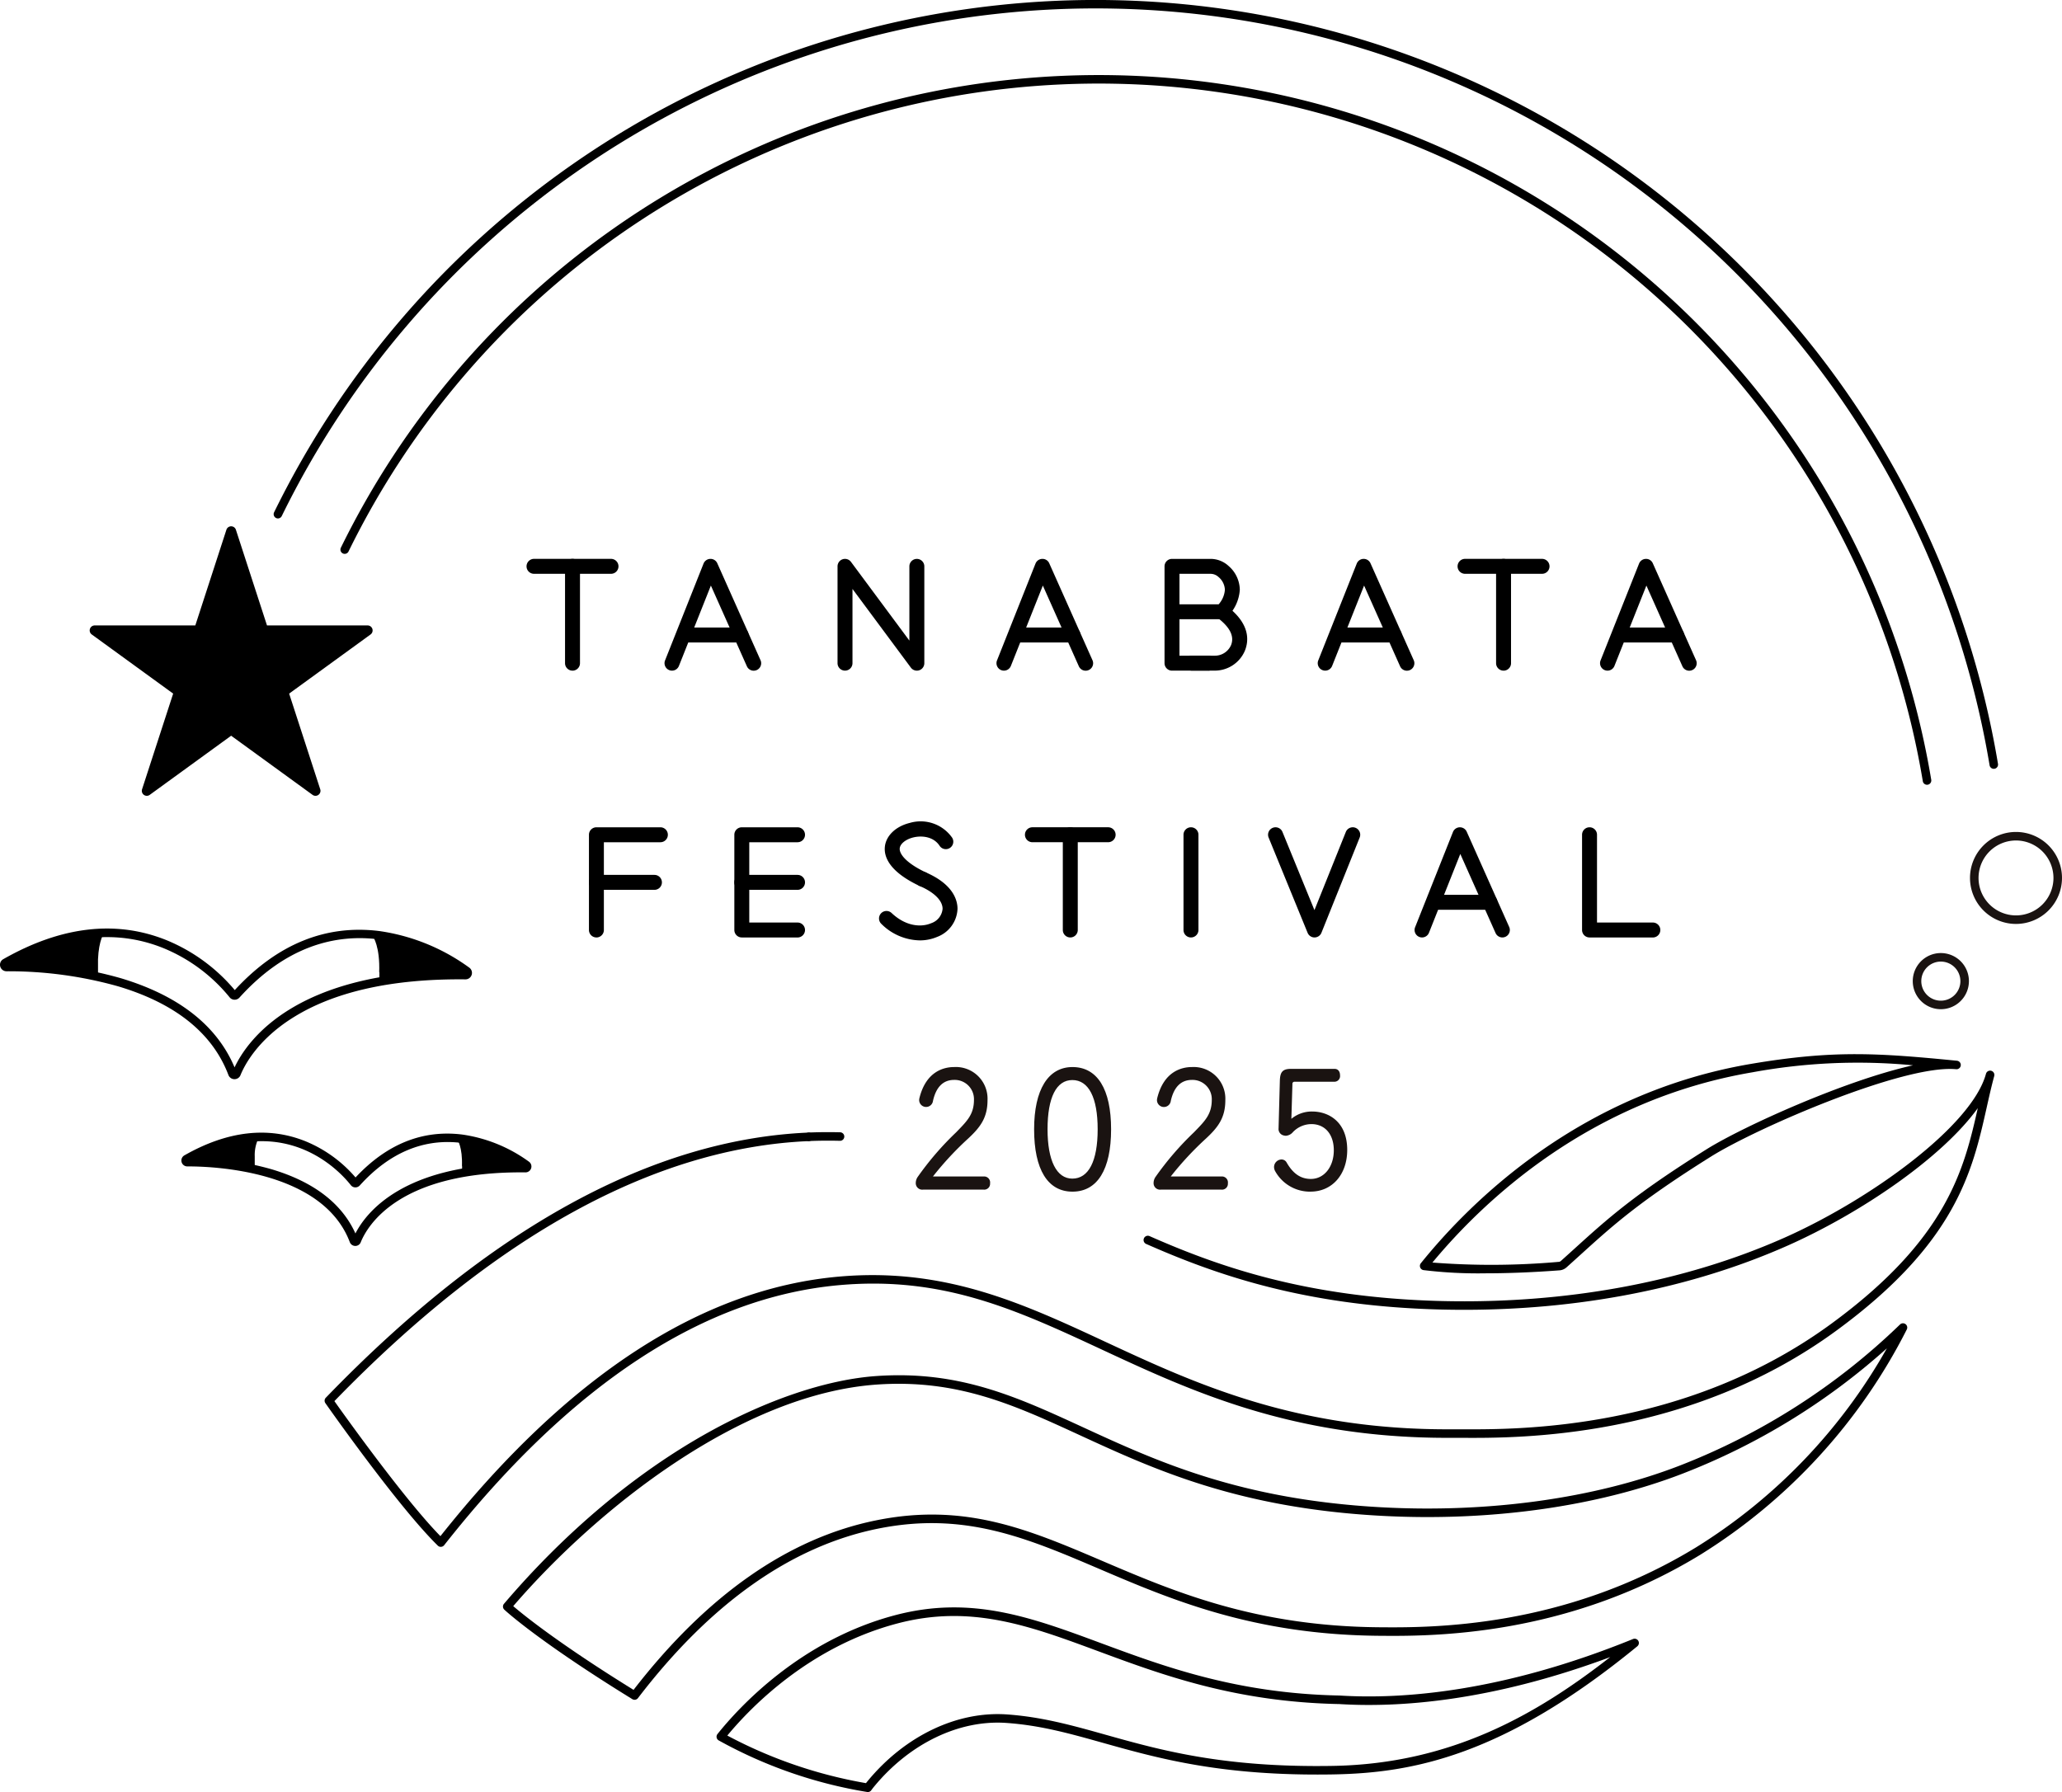
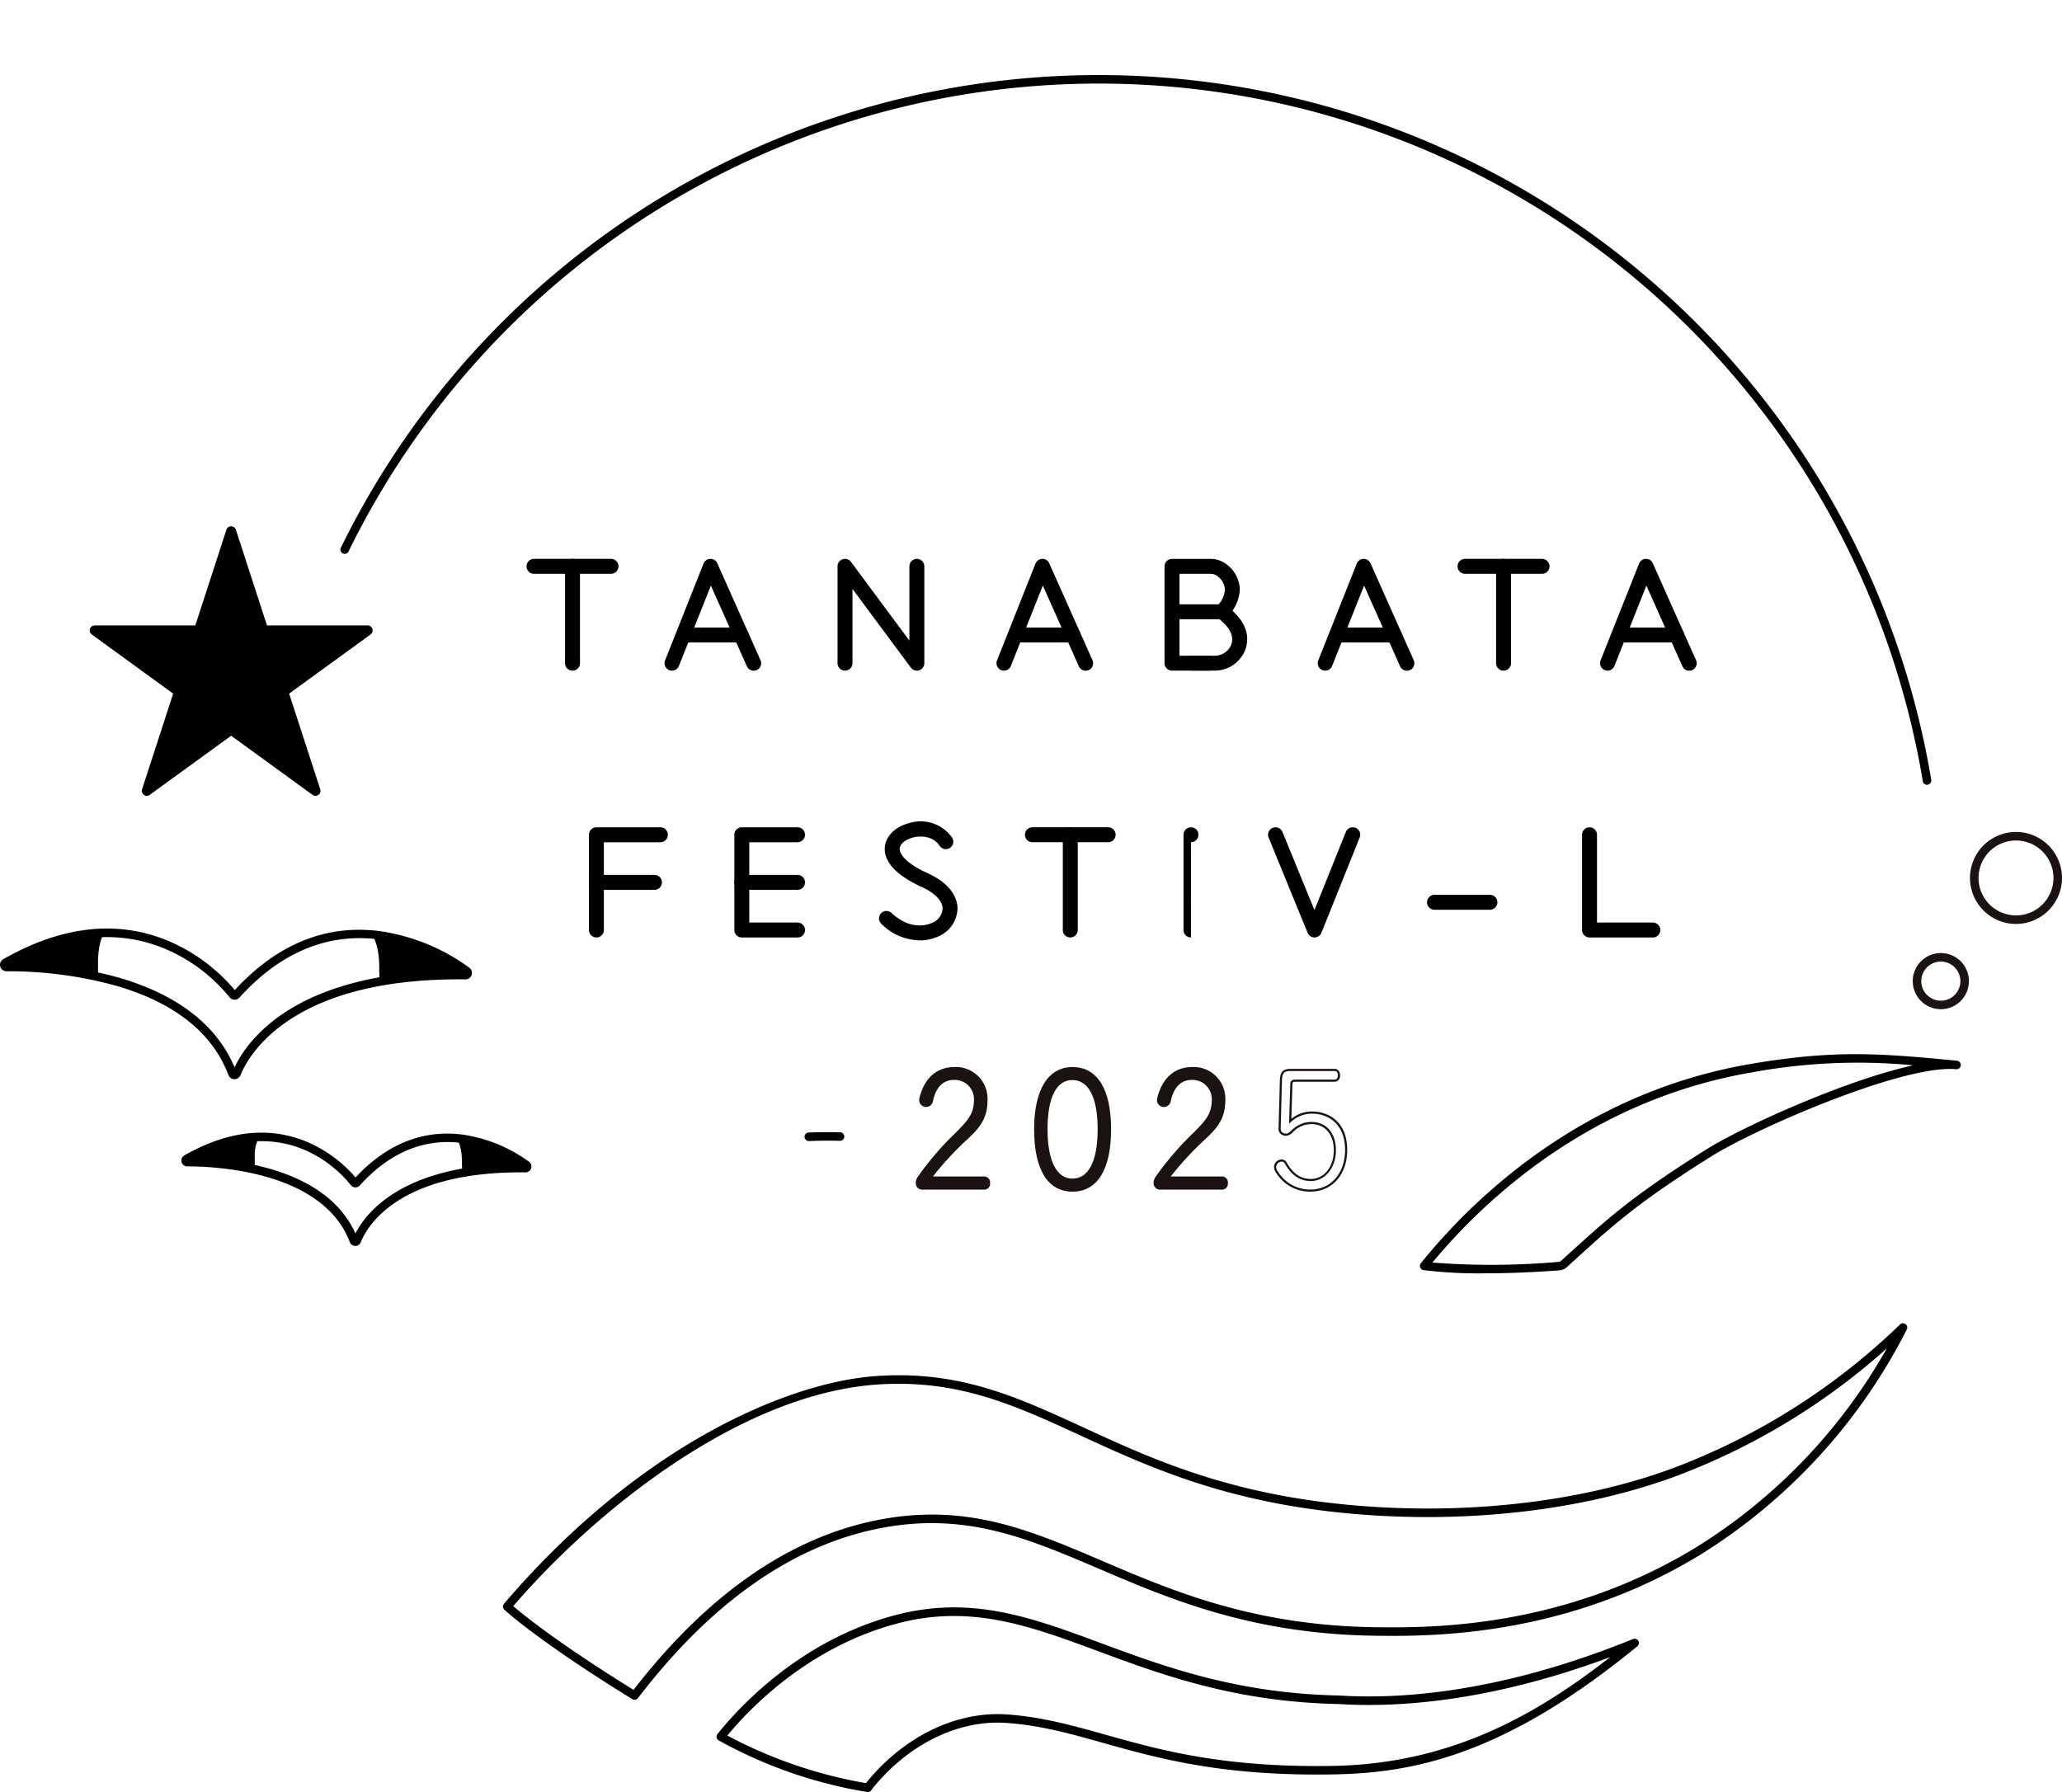
<svg xmlns="http://www.w3.org/2000/svg" id="グループ_9375" data-name="グループ 9375" width="400" height="347.687" viewBox="0 0 400 347.687">
  <defs>
    <clipPath id="clip-path">
      <rect id="長方形_4145" data-name="長方形 4145" width="400" height="347.686" fill="none" />
    </clipPath>
  </defs>
  <g id="グループ_9277" data-name="グループ 9277" clip-path="url(#clip-path)">
    <path id="パス_3733" data-name="パス 3733" d="M261.337,693.541a.827.827,0,0,1-.434-.123c-18.159-11.19-24.567-17.113-24.83-17.36a.827.827,0,0,1-.065-1.141c11.795-13.859,25.441-25.323,39.462-33.154,11.588-6.471,23.266-10.392,32.885-11.041,16.022-1.084,27.156,4.044,40.046,9.979,14.254,6.562,30.409,14,57.824,15.491,20.833,1.133,41.336-1.722,57.731-8.037a128.1,128.1,0,0,0,42.861-27.43.828.828,0,0,1,1.309.977,109.943,109.943,0,0,1-40.051,43.7c-26.258,16.028-52.46,15.806-62.326,15.724-24.364-.206-40.278-7-54.319-13s-26.142-11.162-42.855-7.79c-16.807,3.393-32.478,14.456-46.58,32.881a.827.827,0,0,1-.658.324M237.8,675.372c1.936,1.662,8.791,7.242,23.34,16.245,14.234-18.4,30.082-29.466,47.11-32.9,17.217-3.476,29.551,1.791,43.833,7.89,13.9,5.935,29.649,12.661,53.682,12.864,9.732.082,35.595.3,61.45-15.481a107.5,107.5,0,0,0,37.045-38.634A129.151,129.151,0,0,1,464.55,649.7c-16.608,6.4-37.355,9.291-58.416,8.145-27.73-1.508-44.038-9.016-58.426-15.64-12.684-5.839-23.64-10.883-39.242-9.831-26.4,1.78-54.419,24.129-70.669,43" transform="translate(-138.239 -363.753)" />
    <path id="パス_3734" data-name="パス 3734" d="M377.984,532.6a.828.828,0,0,1-.034-1.654c2.032-.086,4.094-.1,6.128-.049a.827.827,0,0,1-.044,1.654c-2-.053-4.019-.036-6.014.048h-.036" transform="translate(-221.101 -311.212)" />
-     <path id="パス_3735" data-name="パス 3735" d="M174.726,594.424a.827.827,0,0,1-.578-.235c-7.6-7.426-21.235-26.824-21.812-27.646a.828.828,0,0,1,.082-1.05c31.72-32.845,63.227-50.154,93.646-51.446a.827.827,0,0,1,.07,1.653c-29.829,1.267-60.8,18.241-92.05,50.45,2.261,3.191,13.692,19.183,20.569,26.2,24.695-31.117,50.748-48.063,77.445-50.369,20.513-1.774,35.6,5.244,51.564,12.671,17.315,8.054,36.957,17.181,67.338,16.963.539,0,1.185,0,1.929,0,10.7.051,43.215.214,71.445-20.413,22.557-16.482,25.83-29.983,28.507-41.9-6.893,9.588-22.655,20.354-36.862,26.664-19.617,8.712-42.846,13-67.176,12.417-26.517-.642-43.85-6.8-57.307-12.737a.828.828,0,0,1,.668-1.515c13.309,5.873,30.451,11.962,56.679,12.6,24.085.581,47.069-3.661,66.464-12.275,16.68-7.408,36.38-21.676,39.122-31.812a.828.828,0,0,1,1.6.432c-.543,2-.992,4.005-1.466,6.123-2.764,12.318-5.9,26.278-29.251,43.343-28.669,20.948-61.6,20.791-72.429,20.731-.737,0-1.376-.006-1.909,0-.362,0-.726,0-1.085,0-30.153,0-49.695-9.09-66.963-17.121-16.447-7.65-30.652-14.256-50.724-12.523-26.431,2.284-52.292,19.266-76.864,50.475a.826.826,0,0,1-.6.314l-.054,0" transform="translate(-89.216 -294.308)" />
    <path id="パス_3736" data-name="パス 3736" d="M365.266,789.537a.876.876,0,0,1-.14-.012,88.875,88.875,0,0,1-28.8-10.017.828.828,0,0,1-.211-1.221c4.252-5.315,16.118-18.2,34.415-23.049,14.8-3.921,26.454.4,39.949,5.4,12.377,4.586,26.406,9.784,46.326,10.175,11.852.747,31.311-.554,56.911-10.963a.828.828,0,0,1,.836,1.407c-26.12,21.414-43.821,24.6-59.06,24.863-21.493.358-33.769-3.083-44.6-6.125-6.5-1.825-12.116-3.4-18.747-3.866-9.118-.634-18.682,3.949-25.581,12.272-.238.286-.447.554-.622.8a.828.828,0,0,1-.67.342m-27.253-10.964a89.588,89.588,0,0,0,26.9,9.234q.175-.224.375-.465c7.237-8.732,17.319-13.542,26.97-12.867,6.8.476,12.764,2.15,19.079,3.923,10.725,3.011,22.881,6.425,44.127,6.063,22.979-.39,39.575-10,53.825-21.113-23.41,8.722-41.353,9.82-52.552,9.115-20.165-.4-34.332-5.645-46.832-10.277-13.231-4.9-24.658-9.137-38.95-5.348-17.014,4.508-28.336,16.174-32.938,21.735" transform="translate(-196.933 -441.851)" />
    <path id="パス_3737" data-name="パス 3737" d="M678.355,536.823a87.662,87.662,0,0,1-11.962-.621.828.828,0,0,1-.519-1.338c9.69-12.028,30.9-33.047,64.037-38.672,16.113-2.735,24.792-2.091,39.987-.612a.828.828,0,0,1-.16,1.647c-10.134-.982-38.524,11.322-47.445,16.86-14.03,8.783-19.073,13.355-25.461,19.144-.865.784-1.756,1.592-2.7,2.437a2.3,2.3,0,0,1-1.355.578c-5.752.432-10.558.577-14.424.577m-10.238-2.089a147.756,147.756,0,0,0,24.538-.138.642.642,0,0,0,.374-.16c.94-.842,1.829-1.648,2.692-2.43,6.447-5.844,11.541-10.46,25.7-19.323,6.983-4.335,26.7-13.289,39.934-16.217a112.772,112.772,0,0,0-31.164,1.357c-31.557,5.356-52.129,24.919-62.071,36.91" transform="translate(-390.248 -289.777)" />
    <path id="パス_3738" data-name="パス 3738" d="M263.231,264.957H248.3a1.448,1.448,0,1,1,0-2.9h14.935a1.448,1.448,0,1,1,0,2.9" transform="translate(-144.709 -153.628)" />
    <path id="パス_3739" data-name="パス 3739" d="M266.343,283.745A1.448,1.448,0,0,1,264.9,282.3V263.509a1.448,1.448,0,0,1,2.9,0V282.3a1.448,1.448,0,0,1-1.448,1.448" transform="translate(-155.29 -153.628)" />
    <path id="パス_3740" data-name="パス 3740" d="M313,283.744a1.45,1.45,0,0,1-1.346-1.984l7.467-18.788a1.449,1.449,0,0,1,1.316-.913,1.428,1.428,0,0,1,1.353.858l8.378,18.788a1.448,1.448,0,1,1-2.645,1.179l-6.979-15.649-6.2,15.595a1.447,1.447,0,0,1-1.346.914" transform="translate(-182.643 -153.626)" />
    <path id="パス_3741" data-name="パス 3741" d="M329.874,297.158H318.945a1.448,1.448,0,0,1,0-2.9h10.928a1.448,1.448,0,1,1,0,2.9" transform="translate(-186.126 -172.505)" />
    <path id="パス_3742" data-name="パス 3742" d="M408.053,283.745a1.448,1.448,0,0,1-1.164-.585l-11.326-15.267v14.4a1.448,1.448,0,0,1-2.9,0V263.509a1.448,1.448,0,0,1,2.611-.863L406.6,277.914v-14.4a1.448,1.448,0,0,1,2.9,0V282.3a1.449,1.449,0,0,1-1.448,1.448" transform="translate(-230.193 -153.628)" />
    <path id="パス_3743" data-name="パス 3743" d="M468.625,283.744a1.449,1.449,0,0,1-1.345-1.984l7.467-18.788a1.448,1.448,0,0,1,1.316-.913,1.425,1.425,0,0,1,1.353.858l8.378,18.788a1.448,1.448,0,1,1-2.645,1.179l-6.979-15.649-6.2,15.595a1.448,1.448,0,0,1-1.346.914" transform="translate(-273.874 -153.626)" />
    <path id="パス_3744" data-name="パス 3744" d="M485.5,297.158H474.568a1.448,1.448,0,0,1,0-2.9H485.5a1.448,1.448,0,0,1,0,2.9" transform="translate(-277.357 -172.505)" />
    <path id="パス_3745" data-name="パス 3745" d="M619.237,283.745a1.45,1.45,0,0,1-1.346-1.984l7.468-18.788a1.448,1.448,0,0,1,1.316-.913h.03a1.447,1.447,0,0,1,1.322.859l8.378,18.788a1.448,1.448,0,1,1-2.645,1.179l-6.979-15.649-6.2,15.595a1.449,1.449,0,0,1-1.346.914" transform="translate(-362.167 -153.628)" />
    <path id="パス_3746" data-name="パス 3746" d="M636.108,297.158H625.18a1.448,1.448,0,1,1,0-2.9h10.928a1.448,1.448,0,0,1,0,2.9" transform="translate(-365.651 -172.505)" />
    <path id="パス_3747" data-name="パス 3747" d="M751.6,283.745a1.45,1.45,0,0,1-1.346-1.983l7.467-18.788a1.448,1.448,0,0,1,1.316-.913,1.418,1.418,0,0,1,1.352.858l8.379,18.788a1.448,1.448,0,1,1-2.645,1.179l-6.98-15.649-6.2,15.595a1.449,1.449,0,0,1-1.346.914" transform="translate(-439.765 -153.627)" />
    <path id="パス_3748" data-name="パス 3748" d="M768.476,297.158H757.548a1.448,1.448,0,0,1,0-2.9h10.928a1.448,1.448,0,1,1,0,2.9" transform="translate(-443.249 -172.505)" />
-     <path id="パス_3749" data-name="パス 3749" d="M664.637,409.294a1.449,1.449,0,0,1-1.345-1.984l7.344-18.477a1.448,1.448,0,0,1,1.316-.913h.03a1.447,1.447,0,0,1,1.322.858l8.24,18.477a1.448,1.448,0,1,1-2.645,1.18l-6.841-15.34-6.075,15.285a1.449,1.449,0,0,1-1.346.914" transform="translate(-388.781 -227.411)" />
    <path id="パス_3750" data-name="パス 3750" d="M681.231,422.485H670.483a1.448,1.448,0,1,1,0-2.9h10.748a1.448,1.448,0,1,1,0,2.9" transform="translate(-392.209 -245.976)" />
    <path id="パス_3751" data-name="パス 3751" d="M699.741,264.957H684.805a1.448,1.448,0,1,1,0-2.9h14.935a1.448,1.448,0,1,1,0,2.9" transform="translate(-400.605 -153.628)" />
    <path id="パス_3752" data-name="パス 3752" d="M702.853,283.745a1.448,1.448,0,0,1-1.448-1.448V263.509a1.448,1.448,0,0,1,2.9,0V282.3a1.448,1.448,0,0,1-1.448,1.448" transform="translate(-411.185 -153.628)" />
    <path id="パス_3753" data-name="パス 3753" d="M496.666,390.816H481.977a1.448,1.448,0,1,1,0-2.9h14.688a1.448,1.448,0,1,1,0,2.9" transform="translate(-281.701 -227.411)" />
    <path id="パス_3754" data-name="パス 3754" d="M499.726,409.294a1.448,1.448,0,0,1-1.448-1.448V389.368a1.448,1.448,0,1,1,2.9,0v18.477a1.448,1.448,0,0,1-1.448,1.448" transform="translate(-292.106 -227.411)" />
    <path id="パス_3755" data-name="パス 3755" d="M288.82,413.144H277.565a1.448,1.448,0,0,1,0-2.9H288.82a1.448,1.448,0,0,1,0,2.9" transform="translate(-161.868 -240.5)" />
    <path id="パス_3756" data-name="パス 3756" d="M277.564,409.294a1.448,1.448,0,0,1-1.448-1.448V389.368a1.448,1.448,0,0,1,1.448-1.448h12.409a1.448,1.448,0,1,1,0,2.9H279.012v17.029a1.448,1.448,0,0,1-1.448,1.448" transform="translate(-161.868 -227.411)" />
    <path id="パス_3757" data-name="パス 3757" d="M356.537,409.294H345.728a1.448,1.448,0,0,1-1.448-1.448V389.368a1.448,1.448,0,0,1,1.448-1.448h10.809a1.448,1.448,0,1,1,0,2.9h-9.361V406.4h9.361a1.448,1.448,0,1,1,0,2.9" transform="translate(-201.827 -227.411)" />
    <path id="パス_3758" data-name="パス 3758" d="M356.537,413.144H345.728a1.448,1.448,0,1,1,0-2.9h10.809a1.448,1.448,0,1,1,0,2.9" transform="translate(-201.827 -240.5)" />
-     <path id="パス_3759" data-name="パス 3759" d="M556.306,409.294a1.448,1.448,0,0,1-1.448-1.448V389.368a1.448,1.448,0,1,1,2.9,0v18.477a1.448,1.448,0,0,1-1.448,1.448" transform="translate(-325.275 -227.411)" />
+     <path id="パス_3759" data-name="パス 3759" d="M556.306,409.294a1.448,1.448,0,0,1-1.448-1.448V389.368a1.448,1.448,0,1,1,2.9,0a1.448,1.448,0,0,1-1.448,1.448" transform="translate(-325.275 -227.411)" />
    <path id="パス_3760" data-name="パス 3760" d="M603.515,409.292a1.448,1.448,0,0,1-1.34-.9l-7.561-18.477a1.448,1.448,0,1,1,2.681-1.1l6.207,15.171,6.087-15.162a1.448,1.448,0,0,1,2.688,1.079l-7.418,18.478a1.448,1.448,0,0,1-1.339.909Z" transform="translate(-348.517 -227.409)" />
    <path id="パス_3761" data-name="パス 3761" d="M755.441,409.294h-12.28a1.448,1.448,0,0,1-1.448-1.448V389.368a1.448,1.448,0,1,1,2.9,0V406.4h10.832a1.448,1.448,0,0,1,0,2.9" transform="translate(-434.815 -227.411)" />
    <path id="パス_3762" data-name="パス 3762" d="M422.166,397.87a1.444,1.444,0,0,1-.618-.139c-5.914-2.794-6.924-5.675-6.73-7.6.216-2.147,2.11-3.964,4.825-4.629a7.472,7.472,0,0,1,8.212,2.844,1.448,1.448,0,0,1-2.421,1.591c-1.2-1.826-3.5-2.014-5.1-1.621-1.461.358-2.544,1.224-2.632,2.107-.107,1.055,1.173,2.842,5.086,4.69a1.449,1.449,0,0,1-.62,2.758" transform="translate(-243.166 -225.839)" />
    <path id="パス_3763" data-name="パス 3763" d="M420,422.078a10.809,10.809,0,0,1-7.438-3.2,1.448,1.448,0,1,1,1.986-2.109c2.84,2.676,5.832,2.774,7.683,1.976a3.244,3.244,0,0,0,2.207-2.787c0-1.593-1.611-3.2-4.422-4.419a1.448,1.448,0,1,1,1.149-2.658c5.369,2.322,6.17,5.431,6.169,7.078a6.071,6.071,0,0,1-3.956,5.446,8.572,8.572,0,0,1-3.379.674" transform="translate(-241.589 -239.628)" />
    <path id="パス_3764" data-name="パス 3764" d="M554.462,283.745h-7.047a1.448,1.448,0,0,1-1.448-1.448V263.509a1.448,1.448,0,0,1,1.448-1.448h7.425a5.155,5.155,0,0,1,3.557,1.382,6.216,6.216,0,0,1,2.172,4.629,8.123,8.123,0,0,1-2.493,5.31,1.449,1.449,0,0,1-.983.385h-8.229v7.081h5.6a1.448,1.448,0,1,1,0,2.9m-5.6-12.874h7.6a4.736,4.736,0,0,0,1.211-2.827,3.409,3.409,0,0,0-1.262-2.493,2.269,2.269,0,0,0-1.57-.594h-5.977Z" transform="translate(-320.063 -153.628)" />
    <path id="パス_3765" data-name="パス 3765" d="M561.128,296.227h-4.383a1.448,1.448,0,0,1,0-2.9h4.383a3.426,3.426,0,0,0,3.2-2.026c.7-1.713-.19-3.511-2.635-5.344a1.448,1.448,0,0,1,1.737-2.318c4.522,3.39,4.443,6.631,3.581,8.752a6.346,6.346,0,0,1-5.883,3.832" transform="translate(-325.532 -166.11)" />
    <path id="パス_3766" data-name="パス 3766" d="M932.517,407.954a8.923,8.923,0,1,1,8.922-8.923,8.932,8.932,0,0,1-8.922,8.923m0-16.19a7.267,7.267,0,1,0,7.267,7.267,7.275,7.275,0,0,0-7.267-7.267" transform="translate(-541.44 -228.694)" fill="#1a1311" />
    <path id="パス_3767" data-name="パス 3767" d="M902.2,457.786a5.447,5.447,0,1,1,5.447-5.447,5.453,5.453,0,0,1-5.447,5.447m0-9.239a3.792,3.792,0,1,0,3.792,3.792,3.8,3.8,0,0,0-3.792-3.792" transform="translate(-525.703 -261.982)" fill="#1a1311" />
-     <path id="パス_3768" data-name="パス 3768" d="M462,149.167a.828.828,0,0,1-.816-.692A175.806,175.806,0,0,0,129.9,100.1a.828.828,0,1,1-1.486-.729,177.467,177.467,0,0,1,334.4,48.832.828.828,0,0,1-.681.952.849.849,0,0,1-.136.011" transform="translate(-75.231 -0.001)" />
    <path id="パス_3769" data-name="パス 3769" d="M467.393,172.9a.828.828,0,0,1-.815-.692A162.062,162.062,0,0,0,161.2,127.615a.828.828,0,1,1-1.486-.729,163.721,163.721,0,0,1,308.5,45.05.828.828,0,0,1-.681.952.854.854,0,0,1-.136.011" transform="translate(-93.579 -20.642)" />
    <path id="パス_3770" data-name="パス 3770" d="M70.8,248.885l6.218,19.136H97.139a.14.14,0,0,1,.082.254L80.943,280.1l6.217,19.136a.14.14,0,0,1-.216.157L70.667,287.569,54.389,299.4a.141.141,0,0,1-.216-.157L60.39,280.1,44.112,268.275a.14.14,0,0,1,.082-.254h20.12l6.218-19.136a.141.141,0,0,1,.267,0" transform="translate(-25.826 -145.847)" />
    <path id="パス_3771" data-name="パス 3771" d="M53.133,299.078a.969.969,0,0,1-.921-1.268l6.032-18.564L42.452,267.772a.968.968,0,0,1,.569-1.751H62.541l6.032-18.564a.968.968,0,0,1,1.842,0l6.032,18.564h19.52a.968.968,0,0,1,.569,1.751L80.743,279.246l6.032,18.564a.968.968,0,0,1-1.49,1.082L69.493,287.419,53.7,298.892a.966.966,0,0,1-.569.185m16.36-13.7L84.547,296.31l-5.75-17.7,15.054-10.937H75.243l-5.75-17.7-5.75,17.7H45.136L60.19,278.613l-5.75,17.7Zm26.472-17.7h0ZM68.84,247.968v0Z" transform="translate(-24.653 -144.675)" />
    <path id="パス_3772" data-name="パス 3772" d="M431.042,524.207c-.685,0-1.205-.332-1.205-1.087a1.893,1.893,0,0,1,.356-1.087,57.826,57.826,0,0,1,7.424-8.606c2.054-2.114,3.506-3.5,3.506-6.432a3.921,3.921,0,0,0-4.055-4.076c-2,0-3.616,1.177-4.3,4.227-.164.665-.6,1.027-1.014,1.027a1.169,1.169,0,0,1-1.26-1.147,1.659,1.659,0,0,1,.055-.362c.794-3.171,2.821-5.828,6.547-5.828a5.928,5.928,0,0,1,6.246,6.19c0,3.352-1.342,5.134-3.644,7.278a59.187,59.187,0,0,0-7.15,7.761h10.328c.657,0,.959.483.959,1.118a.931.931,0,0,1-1.014,1.027Z" transform="translate(-251.984 -293.604)" fill="#1a1311" />
    <path id="パス_3773" data-name="パス 3773" d="M442.529,524.121H430.75a1.259,1.259,0,0,1-1.413-1.294,2.107,2.107,0,0,1,.4-1.209,57.982,57.982,0,0,1,7.445-8.631l.2-.208c1.953-2.006,3.243-3.331,3.243-6.077a3.737,3.737,0,0,0-3.848-3.87c-2.114,0-3.493,1.368-4.1,4.066a1.346,1.346,0,0,1-2.682-.166,1.863,1.863,0,0,1,.06-.408c1.306-5.211,4.789-5.989,6.749-5.989a6.147,6.147,0,0,1,6.453,6.4c0,3.34-1.3,5.188-3.709,7.429a61.03,61.03,0,0,0-6.877,7.4h9.914a1.161,1.161,0,0,1,1.166,1.324,1.139,1.139,0,0,1-1.221,1.234m-5.753-21.7a4.132,4.132,0,0,1,4.261,4.284c0,2.915-1.409,4.362-3.36,6.365l-.2.211a57.648,57.648,0,0,0-7.4,8.578,1.69,1.69,0,0,0-.321.971c0,.727.543.88,1,.88h11.78a.73.73,0,0,0,.807-.82c0-.34-.1-.91-.752-.91H431.845l.245-.33a60.086,60.086,0,0,1,7.175-7.789c2.373-2.211,3.578-3.92,3.578-7.127a5.752,5.752,0,0,0-6.039-5.984c-4.286,0-5.816,3.554-6.346,5.672a1.45,1.45,0,0,0-.049.312.964.964,0,0,0,1.053.94c.288,0,.665-.272.813-.869.813-3.623,2.9-4.385,4.5-4.385" transform="translate(-251.69 -293.311)" fill="#1a1311" />
    <path id="パス_3774" data-name="パス 3774" d="M499.84,512.7c0,7.036-2.137,11.9-7.287,11.9-4.986,0-7.232-4.862-7.232-11.9,0-7.006,2.246-11.868,7.232-11.868,5.15,0,7.287,4.862,7.287,11.868m-12.327,0c0,5.979,1.671,9.784,5.013,9.784,3.452,0,5.123-3.745,5.123-9.784,0-5.979-1.671-9.754-5.123-9.754-3.37,0-5.013,3.775-5.013,9.754" transform="translate(-284.51 -293.604)" fill="#1a1311" />
    <path id="パス_3775" data-name="パス 3775" d="M492.26,524.513c-4.8,0-7.439-4.3-7.439-12.1,0-7.674,2.712-12.075,7.439-12.075,4.833,0,7.494,4.288,7.494,12.075,0,7.806-2.661,12.1-7.494,12.1m0-23.766c-2.624,0-7.025,1.515-7.025,11.661,0,10.172,4.4,11.691,7.025,11.691,3.23,0,7.08-2.028,7.08-11.691,0-9.638-3.85-11.661-7.08-11.661m-.027,21.652c-3.318,0-5.22-3.642-5.22-9.991,0-6.423,1.854-9.961,5.22-9.961,3.437,0,5.33,3.538,5.33,9.961,0,6.443-1.893,9.991-5.33,9.991m0-19.538c-3.1,0-4.806,3.39-4.806,9.547,0,6.086,1.752,9.577,4.806,9.577,3.17,0,4.916-3.4,4.916-9.577,0-6.157-1.746-9.547-4.916-9.547" transform="translate(-284.217 -293.311)" fill="#1a1311" />
    <path id="パス_3776" data-name="パス 3776" d="M542.54,524.207c-.685,0-1.205-.332-1.205-1.087a1.893,1.893,0,0,1,.356-1.087,57.8,57.8,0,0,1,7.424-8.606c2.054-2.114,3.506-3.5,3.506-6.432a3.921,3.921,0,0,0-4.055-4.076c-2,0-3.616,1.177-4.3,4.227-.165.665-.6,1.027-1.013,1.027a1.169,1.169,0,0,1-1.26-1.147,1.638,1.638,0,0,1,.055-.362c.794-3.171,2.821-5.828,6.547-5.828a5.928,5.928,0,0,1,6.246,6.19c0,3.352-1.343,5.134-3.644,7.278a59.132,59.132,0,0,0-7.15,7.761h10.328c.657,0,.959.483.959,1.118a.931.931,0,0,1-1.013,1.027Z" transform="translate(-317.347 -293.604)" fill="#1a1311" />
    <path id="パス_3777" data-name="パス 3777" d="M554.026,524.121h-11.78a1.259,1.259,0,0,1-1.413-1.294,2.107,2.107,0,0,1,.4-1.209,57.941,57.941,0,0,1,7.445-8.631l.2-.208c1.953-2.006,3.243-3.331,3.243-6.077a3.738,3.738,0,0,0-3.848-3.87c-2.114,0-3.493,1.368-4.1,4.066a1.346,1.346,0,0,1-2.683-.166,1.836,1.836,0,0,1,.06-.408c1.305-5.211,4.789-5.989,6.749-5.989a6.147,6.147,0,0,1,6.453,6.4c0,3.34-1.3,5.188-3.709,7.429a61.014,61.014,0,0,0-6.877,7.4h9.914a1.161,1.161,0,0,1,1.166,1.324,1.138,1.138,0,0,1-1.221,1.234m-5.753-21.7a4.132,4.132,0,0,1,4.261,4.284c0,2.915-1.409,4.362-3.36,6.365l-.2.211a57.626,57.626,0,0,0-7.4,8.578,1.691,1.691,0,0,0-.321.971c0,.727.543.88,1,.88h11.78a.73.73,0,0,0,.807-.82c0-.34-.1-.91-.752-.91H543.342l.245-.33a60.008,60.008,0,0,1,7.175-7.789c2.373-2.211,3.578-3.92,3.578-7.127a5.691,5.691,0,0,0-6.039-5.984c-4.285,0-5.816,3.554-6.346,5.672a1.464,1.464,0,0,0-.049.312.964.964,0,0,0,1.053.94c.288,0,.665-.272.813-.869.813-3.623,2.9-4.385,4.5-4.385" transform="translate(-317.053 -293.311)" fill="#1a1311" />
-     <path id="パス_3778" data-name="パス 3778" d="M600.742,511.645a6.139,6.139,0,0,1,4.273-1.661c3.534,0,6.575,2.386,6.575,7.248,0,4.922-3.1,7.882-6.9,7.882A7.492,7.492,0,0,1,598,521.248a1.438,1.438,0,0,1-.192-.725,1.28,1.28,0,0,1,1.233-1.238.917.917,0,0,1,.822.483c1.041,1.812,2.493,3.292,4.876,3.292,2.575,0,4.657-2.326,4.657-5.768,0-3.412-1.945-5.285-4.548-5.285a5.191,5.191,0,0,0-3.726,1.6,1.767,1.767,0,0,1-1.233.664,1.709,1.709,0,0,1-.383-.06,1.068,1.068,0,0,1-.822-1.208v-.121l.247-9.09c.055-1.54.411-2.083,1.918-2.083h8.492c.63,0,.849.513.849,1.057s-.274,1.027-.877,1.027h-7.753a.594.594,0,0,0-.6.635Z" transform="translate(-350.455 -294.118)" fill="#1a1311" />
    <path id="パス_3779" data-name="パス 3779" d="M604.394,525.026a7.716,7.716,0,0,1-6.863-3.968,1.635,1.635,0,0,1-.22-.829,1.481,1.481,0,0,1,1.44-1.445,1.12,1.12,0,0,1,1,.587c1.249,2.175,2.742,3.188,4.7,3.188,2.579,0,4.451-2.339,4.451-5.561,0-3.085-1.7-5.078-4.341-5.078a4.989,4.989,0,0,0-3.58,1.541,1.991,1.991,0,0,1-1.378.724,1.575,1.575,0,0,1-.368-.052l-.059-.013a1.279,1.279,0,0,1-.985-1.41v-.121l.246-9.1c.054-1.516.4-2.285,2.125-2.285h8.493c.651,0,1.056.484,1.056,1.264a1.1,1.1,0,0,1-1.084,1.234h-7.752a.386.386,0,0,0-.4.427l-.205,6.769a6.178,6.178,0,0,1,4.053-1.42c3.128,0,6.781,1.952,6.781,7.454,0,4.763-2.924,8.089-7.11,8.089M598.75,519.2a1.07,1.07,0,0,0-1.026,1.031,1.229,1.229,0,0,0,.165.623,7.314,7.314,0,0,0,6.5,3.76c3.942,0,6.7-3.156,6.7-7.675,0-5.2-3.43-7.041-6.367-7.041a5.935,5.935,0,0,0-4.139,1.611l-.356.3.233-7.685a.8.8,0,0,1,.81-.835h7.752c.622,0,.67-.628.67-.82,0-.387-.111-.85-.642-.85h-8.493c-1.321,0-1.657.37-1.711,1.884l-.246,9.2c0,.6.176.86.675,1.01l.047.009c.487.111.839-.026,1.362-.56a5.393,5.393,0,0,1,3.873-1.663c2.888,0,4.755,2.156,4.755,5.492,0,3.406-2.091,5.974-4.864,5.974-2.118,0-3.724-1.079-5.055-3.4a.711.711,0,0,0-.643-.379" transform="translate(-350.162 -293.824)" fill="#1a1311" />
    <path id="パス_3780" data-name="パス 3780" d="M45.489,464.621h-.014a1.253,1.253,0,0,1-1.165-.814c-3.069-8.1-10.283-13.9-21.442-17.216a78.285,78.285,0,0,0-21.6-2.907,1.261,1.261,0,0,1-1.223-.932,1.243,1.243,0,0,1,.592-1.419c11.236-6.4,21.9-7.638,31.705-3.668a34.291,34.291,0,0,1,13.2,9.671c8.211-8.928,17.67-12.778,28.121-11.446a38.955,38.955,0,0,1,17.389,7.1,1.256,1.256,0,0,1-.752,2.262h-.014c-14.347-.147-25.738,2.435-33.86,7.683-6.561,4.239-9.02,9.037-9.773,10.9a1.243,1.243,0,0,1-1.159.783m-42.7-22.586A79.236,79.236,0,0,1,23.341,445c11.274,3.356,18.724,9.182,22.161,17.327,2.548-5.406,12.047-18.72,43.537-18.74-5.7-3.9-24.861-14.433-42.587,5.2a1.266,1.266,0,0,1-.981.416,1.244,1.244,0,0,1-.938-.477A32.4,32.4,0,0,0,31.72,439.2c-8.924-3.615-18.652-2.66-28.935,2.838m43.05,5.67h0Z" transform="translate(0 -255.239)" />
    <path id="パス_3781" data-name="パス 3781" d="M21.993,437.329l-1.192.286v-.185c-9.577.336-17.752,6.562-17.752,6.562C6.528,442.818,20.8,445.87,20.8,445.87v-3.387c.149-3.712,1.192-5.155,1.192-5.155" transform="translate(-1.787 -256.376)" />
    <path id="パス_3782" data-name="パス 3782" d="M193.878,445.752s-8.175-6.226-17.752-6.562v.3l-1.233-.3s1.386,1.91,1.191,7l.042-.209v1.646Z" transform="translate(-102.528 -257.467)" />
    <path id="パス_3783" data-name="パス 3783" d="M118.778,553.086h-.012a1.139,1.139,0,0,1-1.06-.741c-5.357-14.144-27.187-14.709-31.516-14.689h-.007a1.145,1.145,0,0,1-.567-2.14c8.342-4.755,16.267-5.668,23.554-2.716a25.542,25.542,0,0,1,9.651,7c6.063-6.5,13.039-9.3,20.742-8.32a28.934,28.934,0,0,1,12.917,5.274,1.14,1.14,0,0,1,.4,1.282,1.152,1.152,0,0,1-1.1.778c-24.482-.264-30.641,10.315-31.951,13.561a1.132,1.132,0,0,1-1.056.713M88.16,536.026a58.038,58.038,0,0,1,14.357,2.178c8.174,2.433,13.645,6.622,16.282,12.46,2.158-4.207,9.371-13.3,31.356-13.507-4.775-3.075-18.119-9.527-30.506,4.189a1.158,1.158,0,0,1-.892.379,1.135,1.135,0,0,1-.856-.434c-1.951-2.49-12.319-14.093-29.741-5.264" transform="translate(-49.851 -311.352)" />
    <path id="パス_3784" data-name="パス 3784" d="M101.771,533.065l-.878.211v-.136c-7.058.248-13.082,4.837-13.082,4.837,2.564-.866,13.082,1.383,13.082,1.383v-2.5a7.446,7.446,0,0,1,.878-3.8" transform="translate(-51.477 -312.499)" />
    <path id="パス_3785" data-name="パス 3785" d="M228.44,539.273s-6.024-4.588-13.082-4.836v.218l-.909-.218s1.022,1.408.878,5.162l.03-.155v1.213Z" transform="translate(-125.717 -313.303)" />
  </g>
</svg>